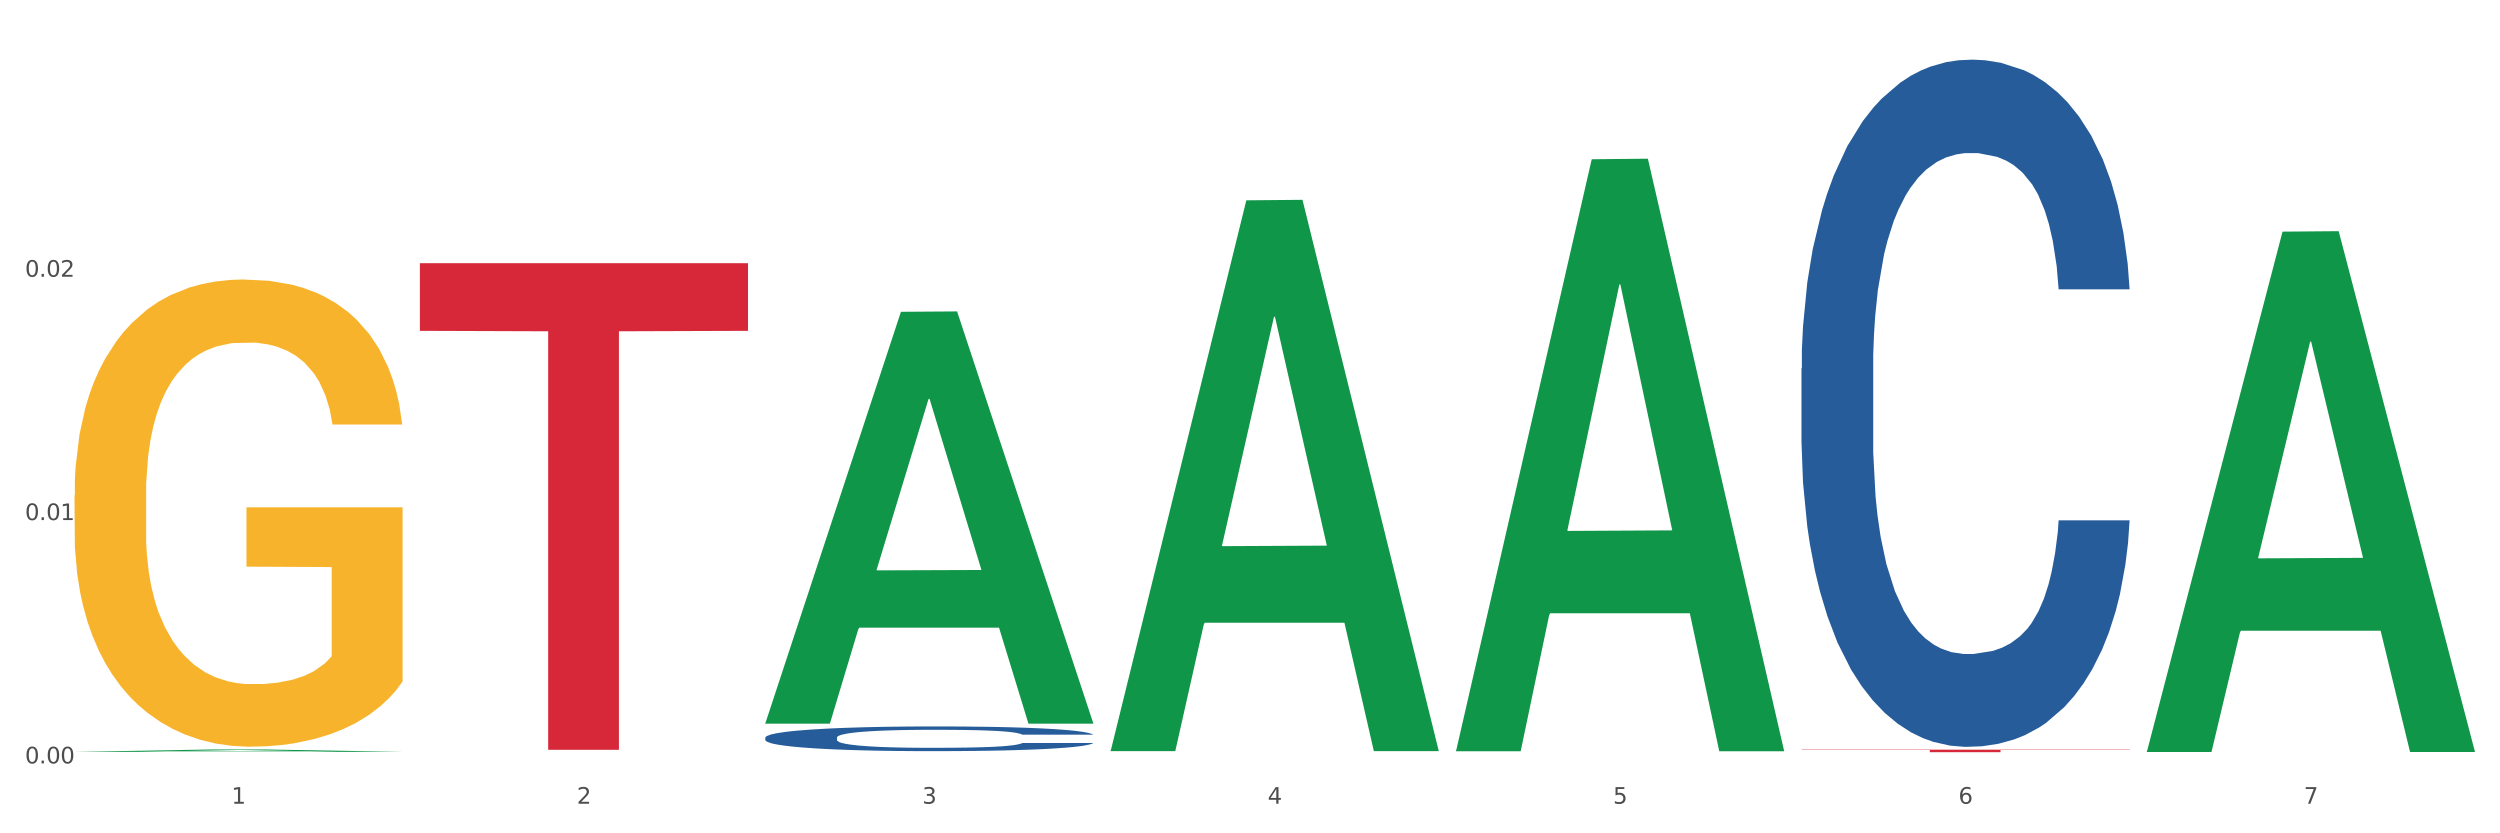
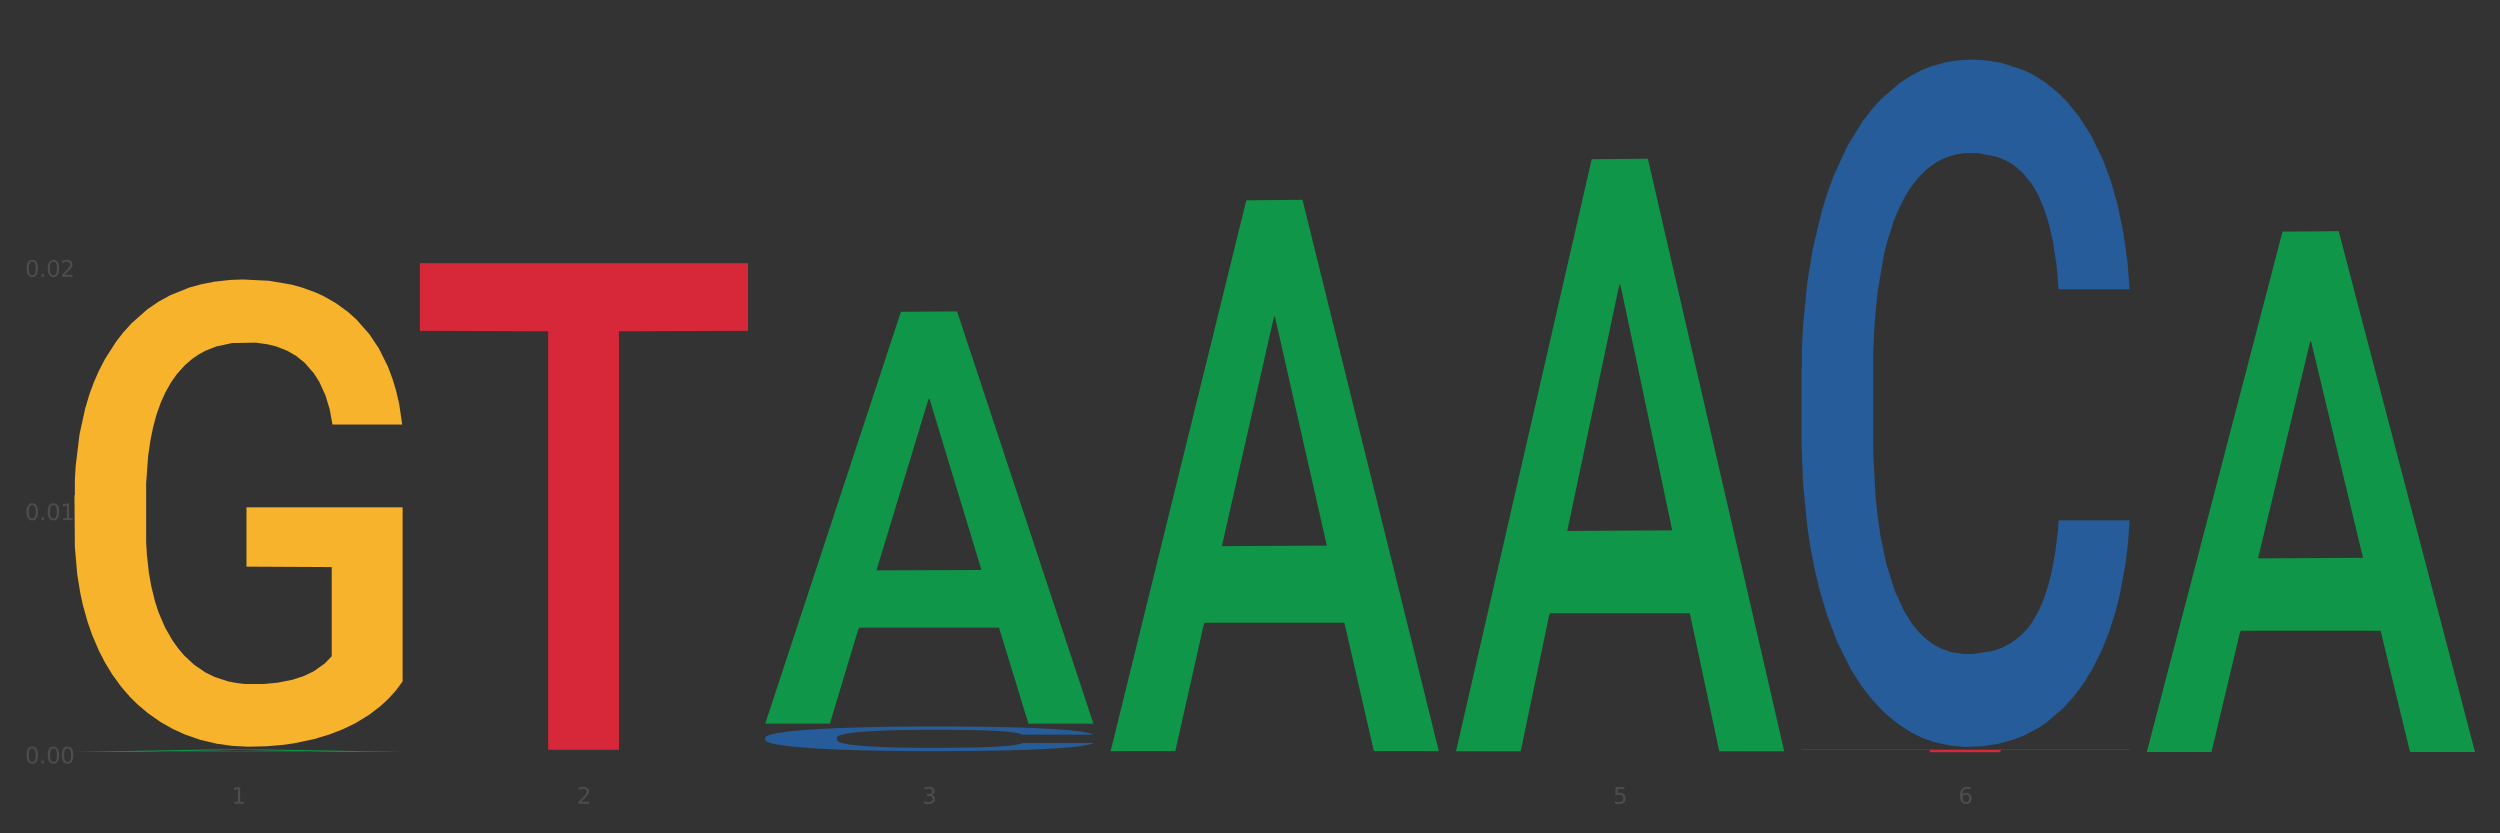
<svg xmlns="http://www.w3.org/2000/svg" xmlns:xlink="http://www.w3.org/1999/xlink" width="1080pt" height="360pt" viewBox="0 0 1080 360" version="1.1">
  <rect x="0" y="0" width="1080" height="360" fill="#333333" stroke="none" />
  <defs>
    <style type="text/css">*{stroke-linejoin: round; stroke-linecap: butt}</style>
  </defs>
  <g id="figure_1">
    <g id="patch_1">
-       <path d="M 0 360  L 1080 360  L 1080 0  L 0 0  z " style="fill: #ffffff; stroke: #ffffff; stroke-linejoin: miter" />
-     </g>
+       </g>
    <g id="axes_1">
      <g id="matplotlib.axis_1">
        <g id="xtick_1">
          <g id="text_1">
            <g style="fill: #4d4d4d" transform="translate(99.997 347.204) scale(0.096 -0.096)">
              <defs>
                <path id="DejaVuSans-31" d="M 794 531  L 1825 531  L 1825 4091  L 703 3866  L 703 4441  L 1819 4666  L 2450 4666  L 2450 531  L 3481 531  L 3481 0  L 794 0  L 794 531  z " transform="scale(0.016)" />
              </defs>
              <use xlink:href="#DejaVuSans-31" />
            </g>
          </g>
        </g>
        <g id="xtick_2">
          <g id="text_2">
            <g style="fill: #4d4d4d" transform="translate(249.209 347.204) scale(0.096 -0.096)">
              <defs>
                <path id="DejaVuSans-32" d="M 1228 531  L 3431 531  L 3431 0  L 469 0  L 469 531  Q 828 903 1448 1529  Q 2069 2156 2228 2338  Q 2531 2678 2651 2914  Q 2772 3150 2772 3378  Q 2772 3750 2511 3984  Q 2250 4219 1831 4219  Q 1534 4219 1204 4116  Q 875 4013 500 3803  L 500 4441  Q 881 4594 1212 4672  Q 1544 4750 1819 4750  Q 2544 4750 2975 4387  Q 3406 4025 3406 3419  Q 3406 3131 3298 2873  Q 3191 2616 2906 2266  Q 2828 2175 2409 1742  Q 1991 1309 1228 531  z " transform="scale(0.016)" />
              </defs>
              <use xlink:href="#DejaVuSans-32" />
            </g>
          </g>
        </g>
        <g id="xtick_3">
          <g id="text_3">
            <g style="fill: #4d4d4d" transform="translate(398.421 347.204) scale(0.096 -0.096)">
              <defs>
                <path id="DejaVuSans-33" d="M 2597 2516  Q 3050 2419 3304 2112  Q 3559 1806 3559 1356  Q 3559 666 3084 287  Q 2609 -91 1734 -91  Q 1441 -91 1130 -33  Q 819 25 488 141  L 488 750  Q 750 597 1062 519  Q 1375 441 1716 441  Q 2309 441 2620 675  Q 2931 909 2931 1356  Q 2931 1769 2642 2001  Q 2353 2234 1838 2234  L 1294 2234  L 1294 2753  L 1863 2753  Q 2328 2753 2575 2939  Q 2822 3125 2822 3475  Q 2822 3834 2567 4026  Q 2313 4219 1838 4219  Q 1578 4219 1281 4162  Q 984 4106 628 3988  L 628 4550  Q 988 4650 1302 4700  Q 1616 4750 1894 4750  Q 2613 4750 3031 4423  Q 3450 4097 3450 3541  Q 3450 3153 3228 2886  Q 3006 2619 2597 2516  z " transform="scale(0.016)" />
              </defs>
              <use xlink:href="#DejaVuSans-33" />
            </g>
          </g>
        </g>
        <g id="xtick_4">
          <g id="text_4">
            <g style="fill: #4d4d4d" transform="translate(547.634 347.204) scale(0.096 -0.096)">
              <defs>
-                 <path id="DejaVuSans-34" d="M 2419 4116  L 825 1625  L 2419 1625  L 2419 4116  z M 2253 4666  L 3047 4666  L 3047 1625  L 3713 1625  L 3713 1100  L 3047 1100  L 3047 0  L 2419 0  L 2419 1100  L 313 1100  L 313 1709  L 2253 4666  z " transform="scale(0.016)" />
-               </defs>
+                 </defs>
              <use xlink:href="#DejaVuSans-34" />
            </g>
          </g>
        </g>
        <g id="xtick_5">
          <g id="text_5">
            <g style="fill: #4d4d4d" transform="translate(696.846 347.204) scale(0.096 -0.096)">
              <defs>
                <path id="DejaVuSans-35" d="M 691 4666  L 3169 4666  L 3169 4134  L 1269 4134  L 1269 2991  Q 1406 3038 1543 3061  Q 1681 3084 1819 3084  Q 2600 3084 3056 2656  Q 3513 2228 3513 1497  Q 3513 744 3044 326  Q 2575 -91 1722 -91  Q 1428 -91 1123 -41  Q 819 9 494 109  L 494 744  Q 775 591 1075 516  Q 1375 441 1709 441  Q 2250 441 2565 725  Q 2881 1009 2881 1497  Q 2881 1984 2565 2268  Q 2250 2553 1709 2553  Q 1456 2553 1204 2497  Q 953 2441 691 2322  L 691 4666  z " transform="scale(0.016)" />
              </defs>
              <use xlink:href="#DejaVuSans-35" />
            </g>
          </g>
        </g>
        <g id="xtick_6">
          <g id="text_6">
            <g style="fill: #4d4d4d" transform="translate(846.058 347.204) scale(0.096 -0.096)">
              <defs>
                <path id="DejaVuSans-36" d="M 2113 2584  Q 1688 2584 1439 2293  Q 1191 2003 1191 1497  Q 1191 994 1439 701  Q 1688 409 2113 409  Q 2538 409 2786 701  Q 3034 994 3034 1497  Q 3034 2003 2786 2293  Q 2538 2584 2113 2584  z M 3366 4563  L 3366 3988  Q 3128 4100 2886 4159  Q 2644 4219 2406 4219  Q 1781 4219 1451 3797  Q 1122 3375 1075 2522  Q 1259 2794 1537 2939  Q 1816 3084 2150 3084  Q 2853 3084 3261 2657  Q 3669 2231 3669 1497  Q 3669 778 3244 343  Q 2819 -91 2113 -91  Q 1303 -91 875 529  Q 447 1150 447 2328  Q 447 3434 972 4092  Q 1497 4750 2381 4750  Q 2619 4750 2861 4703  Q 3103 4656 3366 4563  z " transform="scale(0.016)" />
              </defs>
              <use xlink:href="#DejaVuSans-36" />
            </g>
          </g>
        </g>
        <g id="xtick_7">
          <g id="text_7">
            <g style="fill: #4d4d4d" transform="translate(995.27 347.204) scale(0.096 -0.096)">
              <defs>
-                 <path id="DejaVuSans-37" d="M 525 4666  L 3525 4666  L 3525 4397  L 1831 0  L 1172 0  L 2766 4134  L 525 4134  L 525 4666  z " transform="scale(0.016)" />
-               </defs>
+                 </defs>
              <use xlink:href="#DejaVuSans-37" />
            </g>
          </g>
        </g>
        <g id="xtick_8" />
        <g id="xtick_9" />
        <g id="xtick_10" />
        <g id="xtick_11" />
        <g id="xtick_12" />
        <g id="xtick_13" />
      </g>
      <g id="matplotlib.axis_2">
        <g id="ytick_1">
          <g id="text_8">
            <g style="fill: #4d4d4d" transform="translate(10.8 329.798) scale(0.096 -0.096)">
              <defs>
                <path id="DejaVuSans-30" d="M 2034 4250  Q 1547 4250 1301 3770  Q 1056 3291 1056 2328  Q 1056 1369 1301 889  Q 1547 409 2034 409  Q 2525 409 2770 889  Q 3016 1369 3016 2328  Q 3016 3291 2770 3770  Q 2525 4250 2034 4250  z M 2034 4750  Q 2819 4750 3233 4129  Q 3647 3509 3647 2328  Q 3647 1150 3233 529  Q 2819 -91 2034 -91  Q 1250 -91 836 529  Q 422 1150 422 2328  Q 422 3509 836 4129  Q 1250 4750 2034 4750  z " transform="scale(0.016)" />
                <path id="DejaVuSans-2e" d="M 684 794  L 1344 794  L 1344 0  L 684 0  L 684 794  z " transform="scale(0.016)" />
              </defs>
              <use xlink:href="#DejaVuSans-30" />
              <use xlink:href="#DejaVuSans-2e" transform="translate(63.623 0)" />
              <use xlink:href="#DejaVuSans-30" transform="translate(95.41 0)" />
              <use xlink:href="#DejaVuSans-30" transform="translate(159.033 0)" />
            </g>
          </g>
        </g>
        <g id="ytick_2">
          <g id="text_9">
            <g style="fill: #4d4d4d" transform="translate(10.8 224.673) scale(0.096 -0.096)">
              <use xlink:href="#DejaVuSans-30" />
              <use xlink:href="#DejaVuSans-2e" transform="translate(63.623 0)" />
              <use xlink:href="#DejaVuSans-30" transform="translate(95.41 0)" />
              <use xlink:href="#DejaVuSans-31" transform="translate(159.033 0)" />
            </g>
          </g>
        </g>
        <g id="ytick_3">
          <g id="text_10">
            <g style="fill: #4d4d4d" transform="translate(10.8 119.548) scale(0.096 -0.096)">
              <use xlink:href="#DejaVuSans-30" />
              <use xlink:href="#DejaVuSans-2e" transform="translate(63.623 0)" />
              <use xlink:href="#DejaVuSans-30" transform="translate(95.41 0)" />
              <use xlink:href="#DejaVuSans-32" transform="translate(159.033 0)" />
            </g>
          </g>
        </g>
        <g id="ytick_4" />
        <g id="ytick_5" />
        <g id="ytick_6" />
      </g>
      <g id="PolyCollection_1">
        <path d="M 32.175 324.8  L 32.321 324.799  L 90.775 323.78  L 115.034 323.779  L 173.927 324.802  L 145.869 324.802  L 133.155 324.564  L 72.801 324.564  L 72.362 324.568  L 60.087 324.802  L 32.175 324.802  L 32.175 324.8  L 80.4 324.422  L 125.556 324.421  L 103.197 323.997  L 102.905 323.995  L 102.612 323.998  L 80.254 324.421  L 80.4 324.422  L 32.175 324.8  z " clip-path="url(#pa14eef0496)" style="fill: #109648" />
        <path d="M 32.175 214.008  L 32.342 213.823  L 32.342 207.188  L 32.677 201.473  L 34.351 187.649  L 36.861 176.221  L 38.702 170.138  L 40.543 165.161  L 42.719 160.184  L 45.396 155.023  L 50.25 147.465  L 53.262 143.594  L 56.944 139.539  L 63.638 133.641  L 68.492 130.323  L 73.512 127.558  L 81.713 124.24  L 87.068 122.765  L 92.758 121.659  L 99.62 120.922  L 104.808 120.738  L 116.188 121.291  L 125.895 122.95  L 130.581 124.24  L 136.606 126.452  L 139.786 127.927  L 144.974 130.876  L 150.329 134.747  L 154.011 138.065  L 159.534 144.332  L 163.718 150.599  L 167.567 158.341  L 169.575 163.686  L 171.082 168.663  L 172.42 174.377  L 173.759 183.409  L 143.635 183.409  L 142.463 176.958  L 140.623 170.875  L 137.945 164.976  L 135.602 161.29  L 131.585 156.682  L 127.903 153.732  L 124.054 151.521  L 119.368 149.677  L 115.686 148.756  L 110.498 148.018  L 100.289 148.203  L 93.428 149.677  L 88.742 151.521  L 85.729 153.179  L 83.052 155.023  L 80.039 157.603  L 76.525 161.474  L 74.014 164.976  L 71.504 169.4  L 69.496 173.824  L 67.655 178.985  L 66.149 184.515  L 64.977 190.229  L 63.973 197.234  L 63.136 208.847  L 63.136 234.1  L 63.471 239.814  L 64.308 247.371  L 65.312 253.085  L 66.985 259.906  L 68.492 264.514  L 71.337 271.15  L 74.516 276.679  L 77.027 280.182  L 79.537 283.131  L 83.888 287.186  L 88.742 290.504  L 92.926 292.532  L 98.616 294.375  L 102.465 295.112  L 105.812 295.481  L 114.013 295.481  L 119.87 294.928  L 126.397 293.638  L 131.418 291.979  L 135.602 289.951  L 140.288 286.633  L 143.3 283.5  L 143.3 244.975  L 106.482 244.791  L 106.482 219.169  L 173.927 219.169  L 173.927 294.375  L 171.082 298.246  L 167.902 301.748  L 164.555 304.882  L 159.534 308.753  L 153.509 312.439  L 148.154 315.02  L 142.463 317.232  L 135.769 319.259  L 127.067 321.103  L 121.711 321.84  L 115.017 322.393  L 107.151 322.577  L 100.289 322.209  L 93.595 321.287  L 86.566 319.628  L 79.704 317.232  L 74.516 314.835  L 69.328 311.886  L 63.806 308.015  L 59.454 304.329  L 56.107 301.011  L 52.425 296.771  L 48.409 291.241  L 45.396 286.264  L 42.719 281.103  L 39.873 274.467  L 37.865 268.753  L 35.857 261.565  L 34.685 256.219  L 33.347 247.924  L 32.342 236.312  L 32.175 214.008  z " clip-path="url(#pa14eef0496)" style="fill: #f7b32b" />
        <path d="M 181.387 113.711  L 323.139 113.711  L 323.139 142.921  L 267.379 143.118  L 267.379 323.905  L 236.811 323.905  L 236.811 143.118  L 181.387 142.921  L 181.387 113.908  L 181.387 113.711  z " clip-path="url(#pa14eef0496)" style="fill: #d62839" />
        <path d="M 778.236 323.858  L 919.988 323.858  L 919.988 324.01  L 864.228 324.011  L 864.228 324.95  L 833.66 324.95  L 833.66 324.011  L 778.236 324.01  L 778.236 323.859  L 778.236 323.858  z " clip-path="url(#pa14eef0496)" style="fill: #d62839" />
        <path d="M 778.236 159.16  L 778.404 158.889  L 778.404 151.297  L 778.906 140.993  L 780.749 122.014  L 783.095 107.643  L 787.117 90.833  L 789.295 83.783  L 792.143 75.92  L 798.008 63.177  L 804.71 52.331  L 809.401 46.366  L 812.92 42.57  L 820.795 35.792  L 825.319 32.809  L 830.011 30.369  L 834.032 28.742  L 840.734 26.844  L 846.096 26.031  L 852.296 25.759  L 857.49 26.031  L 864.359 27.115  L 874.413 30.369  L 878.267 32.267  L 883.461 35.52  L 888.823 39.859  L 893.179 44.197  L 898.206 50.433  L 903.4 58.567  L 908.426 68.871  L 911.945 78.36  L 914.794 88.393  L 917.307 100.594  L 919.15 113.88  L 919.988 124.996  L 889.325 124.996  L 888.487 114.964  L 886.812 104.119  L 885.136 96.798  L 883.293 90.833  L 880.445 84.054  L 877.931 79.716  L 873.743 74.564  L 869.889 71.311  L 866.705 69.413  L 862.851 67.786  L 854.641 66.159  L 848.777 66.159  L 845.091 66.701  L 840.567 68.057  L 836.713 69.955  L 832.189 73.209  L 828.67 76.734  L 825.152 81.343  L 823.141 84.597  L 820.125 90.562  L 818.114 95.442  L 815.433 103.847  L 813.925 109.812  L 811.245 125.267  L 810.072 136.655  L 809.569 144.518  L 809.234 153.195  L 809.234 195.492  L 810.239 214.472  L 811.077 222.606  L 812.417 231.825  L 814.931 243.755  L 818.617 255.414  L 822.471 263.819  L 825.654 268.971  L 828.67 272.767  L 831.686 275.749  L 835.372 278.461  L 838.388 280.088  L 842.912 281.714  L 848.274 282.528  L 852.463 282.528  L 861.008 281.172  L 864.862 279.816  L 868.548 277.918  L 872.57 274.936  L 875.753 271.682  L 877.596 269.242  L 880.612 264.09  L 882.958 258.668  L 884.969 252.431  L 886.309 247.009  L 887.817 238.874  L 888.99 229.656  L 889.325 224.775  L 919.988 224.775  L 919.318 234.536  L 918.145 244.026  L 915.799 256.77  L 913.956 264.09  L 911.107 273.038  L 908.091 280.63  L 903.902 289.035  L 900.049 295.271  L 896.027 300.694  L 891.671 305.575  L 883.796 312.353  L 880.947 314.251  L 874.915 317.505  L 870.224 319.403  L 863.354 321.301  L 856.317 322.385  L 848.944 322.656  L 842.41 322.114  L 835.205 320.487  L 830.681 318.86  L 825.654 316.42  L 819.79 312.624  L 814.26 308.015  L 809.066 302.592  L 804.207 296.356  L 799.683 289.306  L 793.819 277.647  L 789.462 266.259  L 786.279 255.685  L 784.101 246.737  L 781.922 235.35  L 780.749 227.487  L 778.906 208.507  L 778.236 190.883  L 778.236 159.16  z " clip-path="url(#pa14eef0496)" style="fill: #255c99" />
        <path d="M 330.599 318.616  L 330.767 318.607  L 330.767 318.334  L 331.27 317.963  L 333.113 317.281  L 335.459 316.764  L 339.48 316.159  L 341.658 315.906  L 344.507 315.623  L 350.371 315.165  L 357.073 314.775  L 361.765 314.56  L 365.283 314.424  L 373.158 314.18  L 377.682 314.072  L 382.374 313.985  L 386.395 313.926  L 393.098 313.858  L 398.459 313.829  L 404.659 313.819  L 409.853 313.829  L 416.723 313.868  L 426.776 313.985  L 430.63 314.053  L 435.824 314.17  L 441.186 314.326  L 445.542 314.482  L 450.569 314.706  L 455.763 314.999  L 460.79 315.369  L 464.308 315.711  L 467.157 316.071  L 469.67 316.51  L 471.513 316.988  L 472.351 317.388  L 441.688 317.388  L 440.851 317.027  L 439.175 316.637  L 437.5 316.374  L 435.657 316.159  L 432.808 315.915  L 430.295 315.759  L 426.106 315.574  L 422.252 315.457  L 419.069 315.389  L 415.215 315.33  L 407.005 315.272  L 401.14 315.272  L 397.454 315.291  L 392.93 315.34  L 389.076 315.408  L 384.552 315.525  L 381.034 315.652  L 377.515 315.818  L 375.504 315.935  L 372.488 316.149  L 370.478 316.325  L 367.797 316.627  L 366.289 316.842  L 363.608 317.398  L 362.435 317.807  L 361.932 318.09  L 361.597 318.402  L 361.597 319.923  L 362.602 320.606  L 363.44 320.898  L 364.781 321.23  L 367.294 321.659  L 370.98 322.078  L 374.834 322.38  L 378.018 322.566  L 381.034 322.702  L 384.05 322.809  L 387.736 322.907  L 390.752 322.965  L 395.276 323.024  L 400.637 323.053  L 404.826 323.053  L 413.372 323.004  L 417.225 322.956  L 420.912 322.887  L 424.933 322.78  L 428.117 322.663  L 429.96 322.575  L 432.976 322.39  L 435.321 322.195  L 437.332 321.971  L 438.673 321.776  L 440.18 321.483  L 441.353 321.152  L 441.688 320.976  L 472.351 320.976  L 471.681 321.327  L 470.508 321.669  L 468.162 322.127  L 466.319 322.39  L 463.471 322.712  L 460.455 322.985  L 456.266 323.287  L 452.412 323.512  L 448.391 323.707  L 444.034 323.882  L 436.159 324.126  L 433.311 324.194  L 427.279 324.311  L 422.587 324.379  L 415.717 324.448  L 408.68 324.487  L 401.308 324.496  L 394.773 324.477  L 387.568 324.418  L 383.044 324.36  L 378.018 324.272  L 372.153 324.136  L 366.624 323.97  L 361.43 323.775  L 356.571 323.551  L 352.047 323.297  L 346.182 322.878  L 341.826 322.468  L 338.642 322.088  L 336.464 321.766  L 334.286 321.357  L 333.113 321.074  L 331.27 320.391  L 330.599 319.757  L 330.599 318.616  z " clip-path="url(#pa14eef0496)" style="fill: #255c99" />
        <path d="M 479.812 324.05  L 479.958 323.826  L 538.412 86.541  L 562.671 86.317  L 621.563 324.497  L 593.505 324.497  L 580.791 269.034  L 520.437 269.034  L 519.999 269.928  L 507.724 324.497  L 479.812 324.497  L 479.812 324.05  L 528.036 235.934  L 573.192 235.711  L 550.834 137.084  L 550.541 136.637  L 550.249 137.308  L 527.89 235.711  L 528.036 235.934  L 479.812 324.05  z " clip-path="url(#pa14eef0496)" style="fill: #109648" />
        <path d="M 927.448 324.442  L 927.595 324.231  L 986.049 100.072  L 1010.307 99.861  L 1069.2 324.864  L 1041.142 324.864  L 1028.428 272.469  L 968.074 272.469  L 967.636 273.314  L 955.36 324.864  L 927.448 324.864  L 927.448 324.442  L 975.673 241.201  L 1020.829 240.99  L 998.47 147.819  L 998.178 147.397  L 997.886 148.03  L 975.527 240.99  L 975.673 241.201  L 927.448 324.442  z " clip-path="url(#pa14eef0496)" style="fill: #109648" />
        <path d="M 330.599 312.283  L 330.746 312.116  L 389.2 134.697  L 413.458 134.53  L 472.351 312.617  L 444.293 312.617  L 431.579 271.147  L 371.225 271.147  L 370.787 271.816  L 358.511 312.617  L 330.599 312.617  L 330.599 312.283  L 378.824 246.399  L 423.98 246.232  L 401.621 172.488  L 401.329 172.154  L 401.037 172.656  L 378.678 246.232  L 378.824 246.399  L 330.599 312.283  z " clip-path="url(#pa14eef0496)" style="fill: #109648" />
        <path d="M 629.024 324.059  L 629.17 323.819  L 687.624 68.794  L 711.883 68.554  L 770.776 324.54  L 742.717 324.54  L 730.004 264.93  L 669.65 264.93  L 669.211 265.891  L 656.936 324.54  L 629.024 324.54  L 629.024 324.059  L 677.249 229.356  L 722.405 229.116  L 700.046 123.116  L 699.754 122.635  L 699.461 123.356  L 677.103 229.116  L 677.249 229.356  L 629.024 324.059  z " clip-path="url(#pa14eef0496)" style="fill: #109648" />
      </g>
    </g>
  </g>
  <defs>
    <clipPath id="pa14eef0496">
      <rect x="32.175" y="10.8" width="1037.025" height="329.109" />
    </clipPath>
  </defs>
</svg>